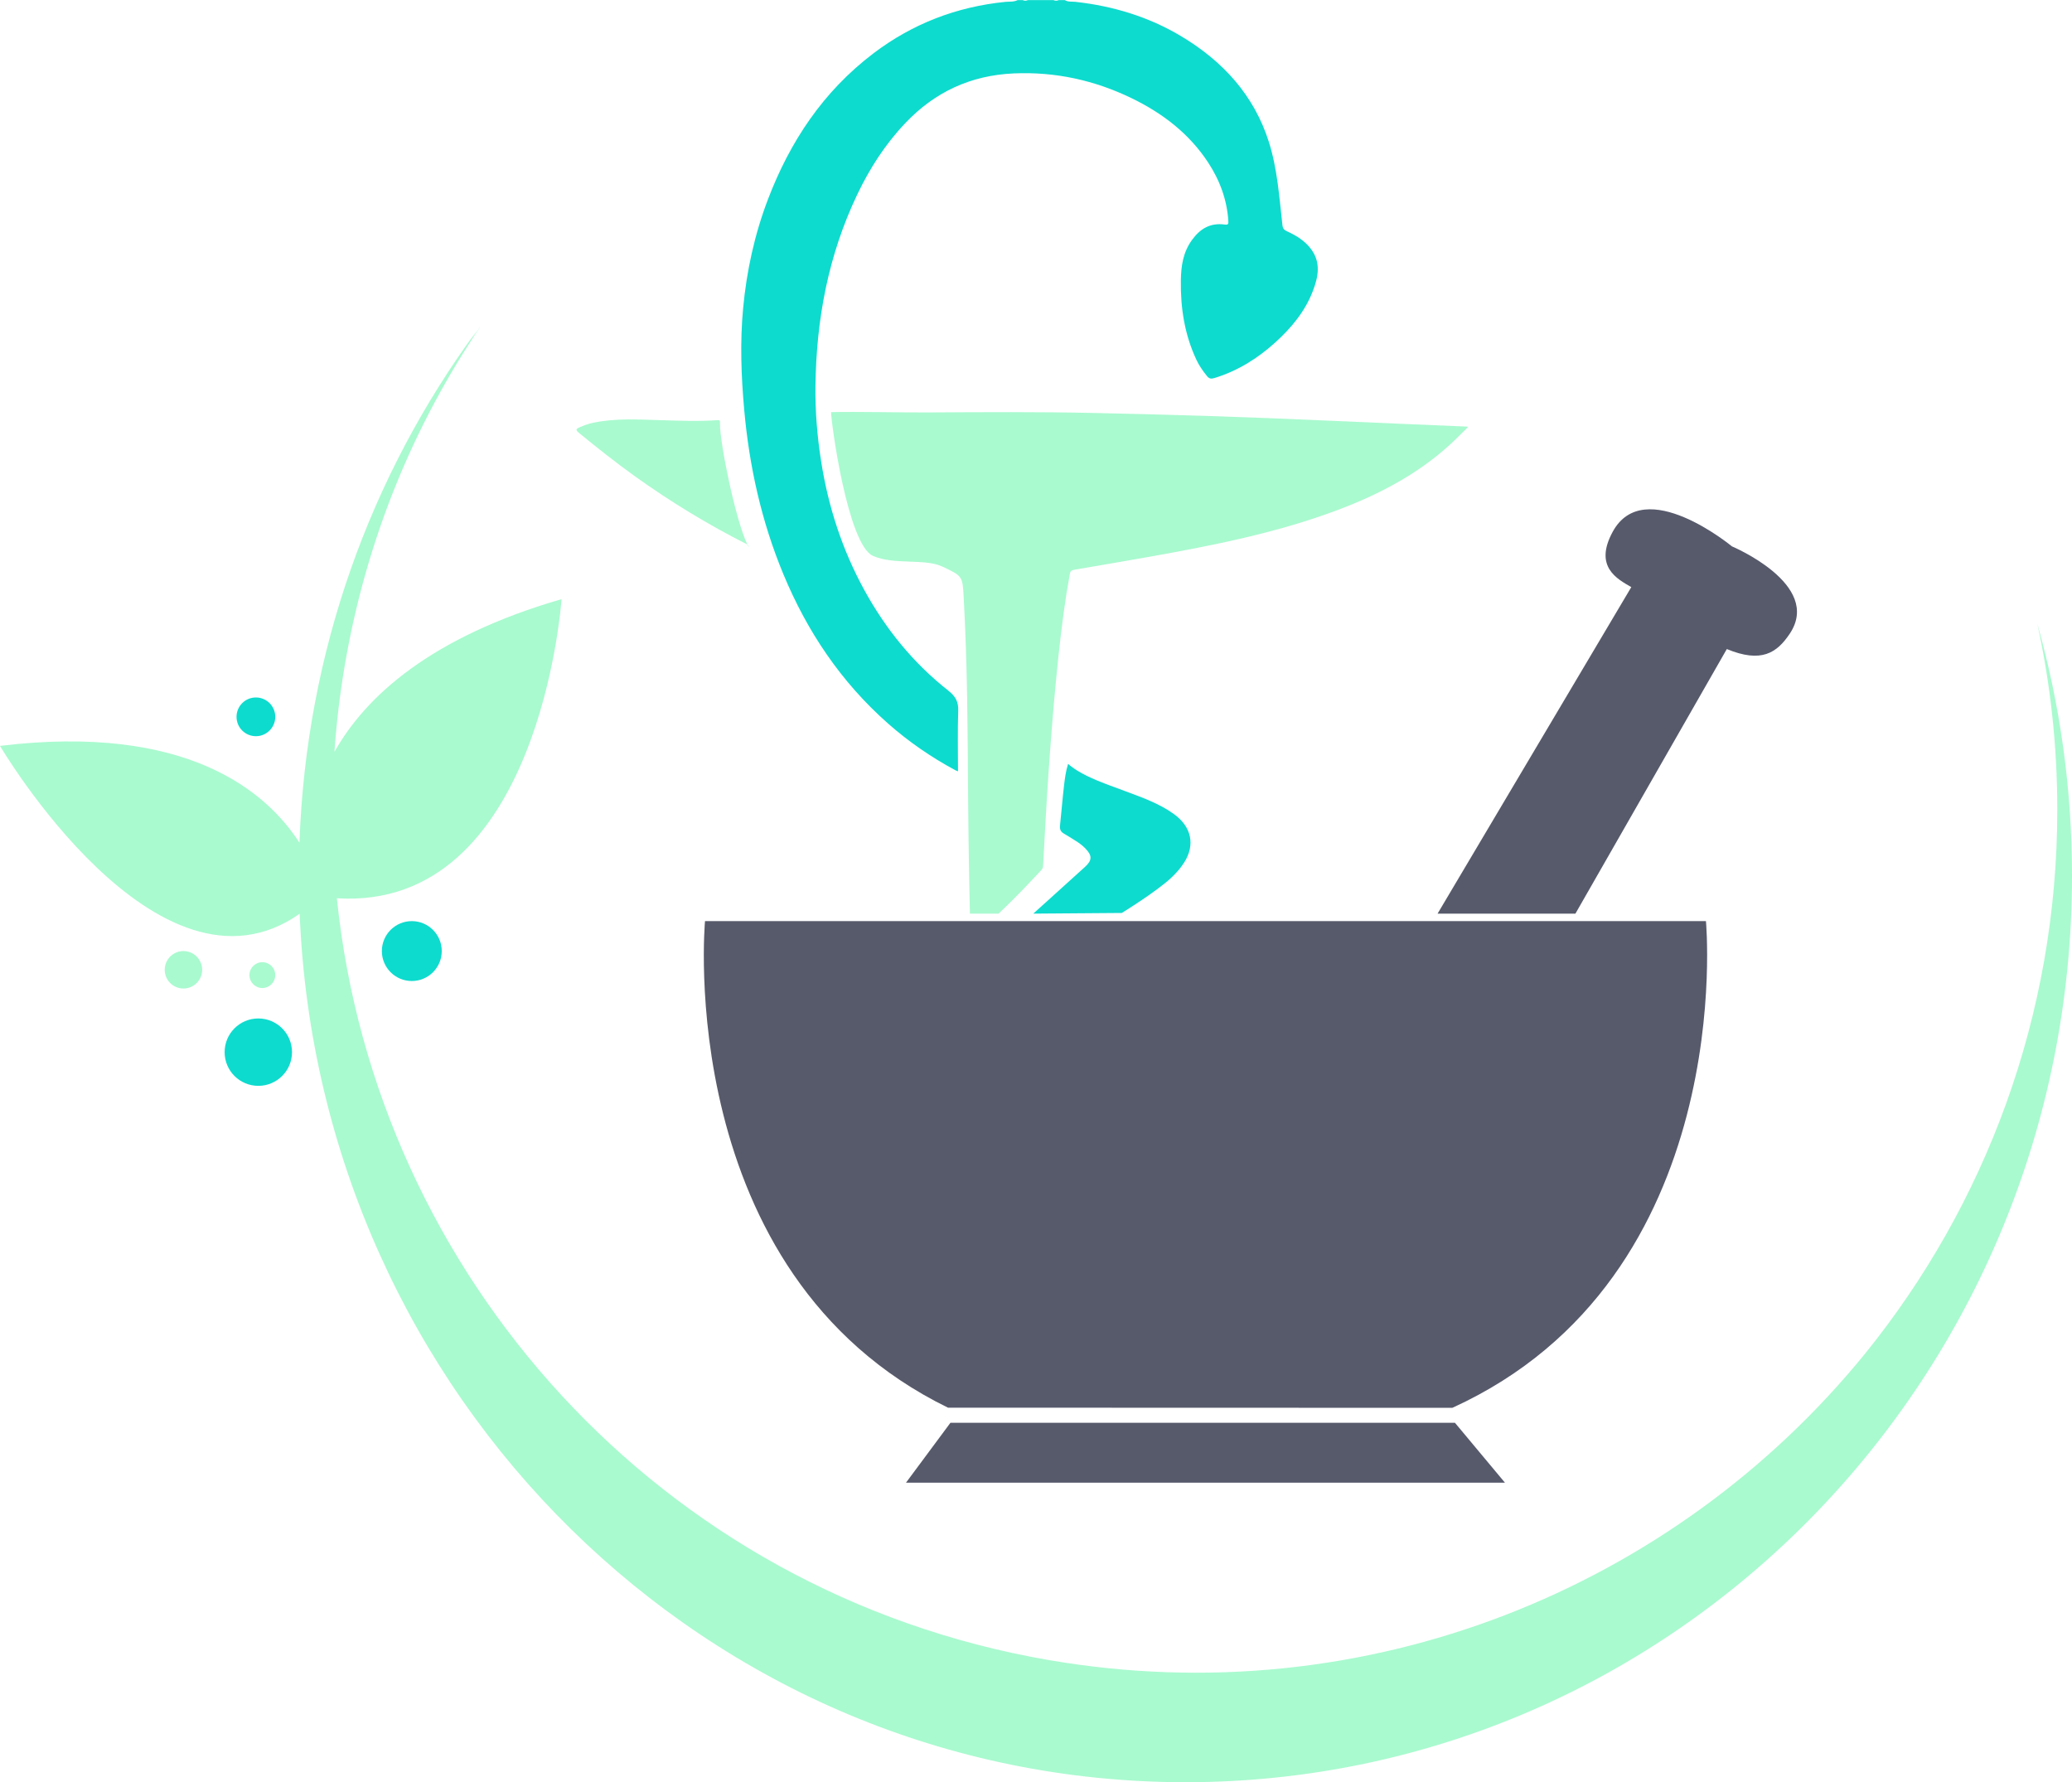
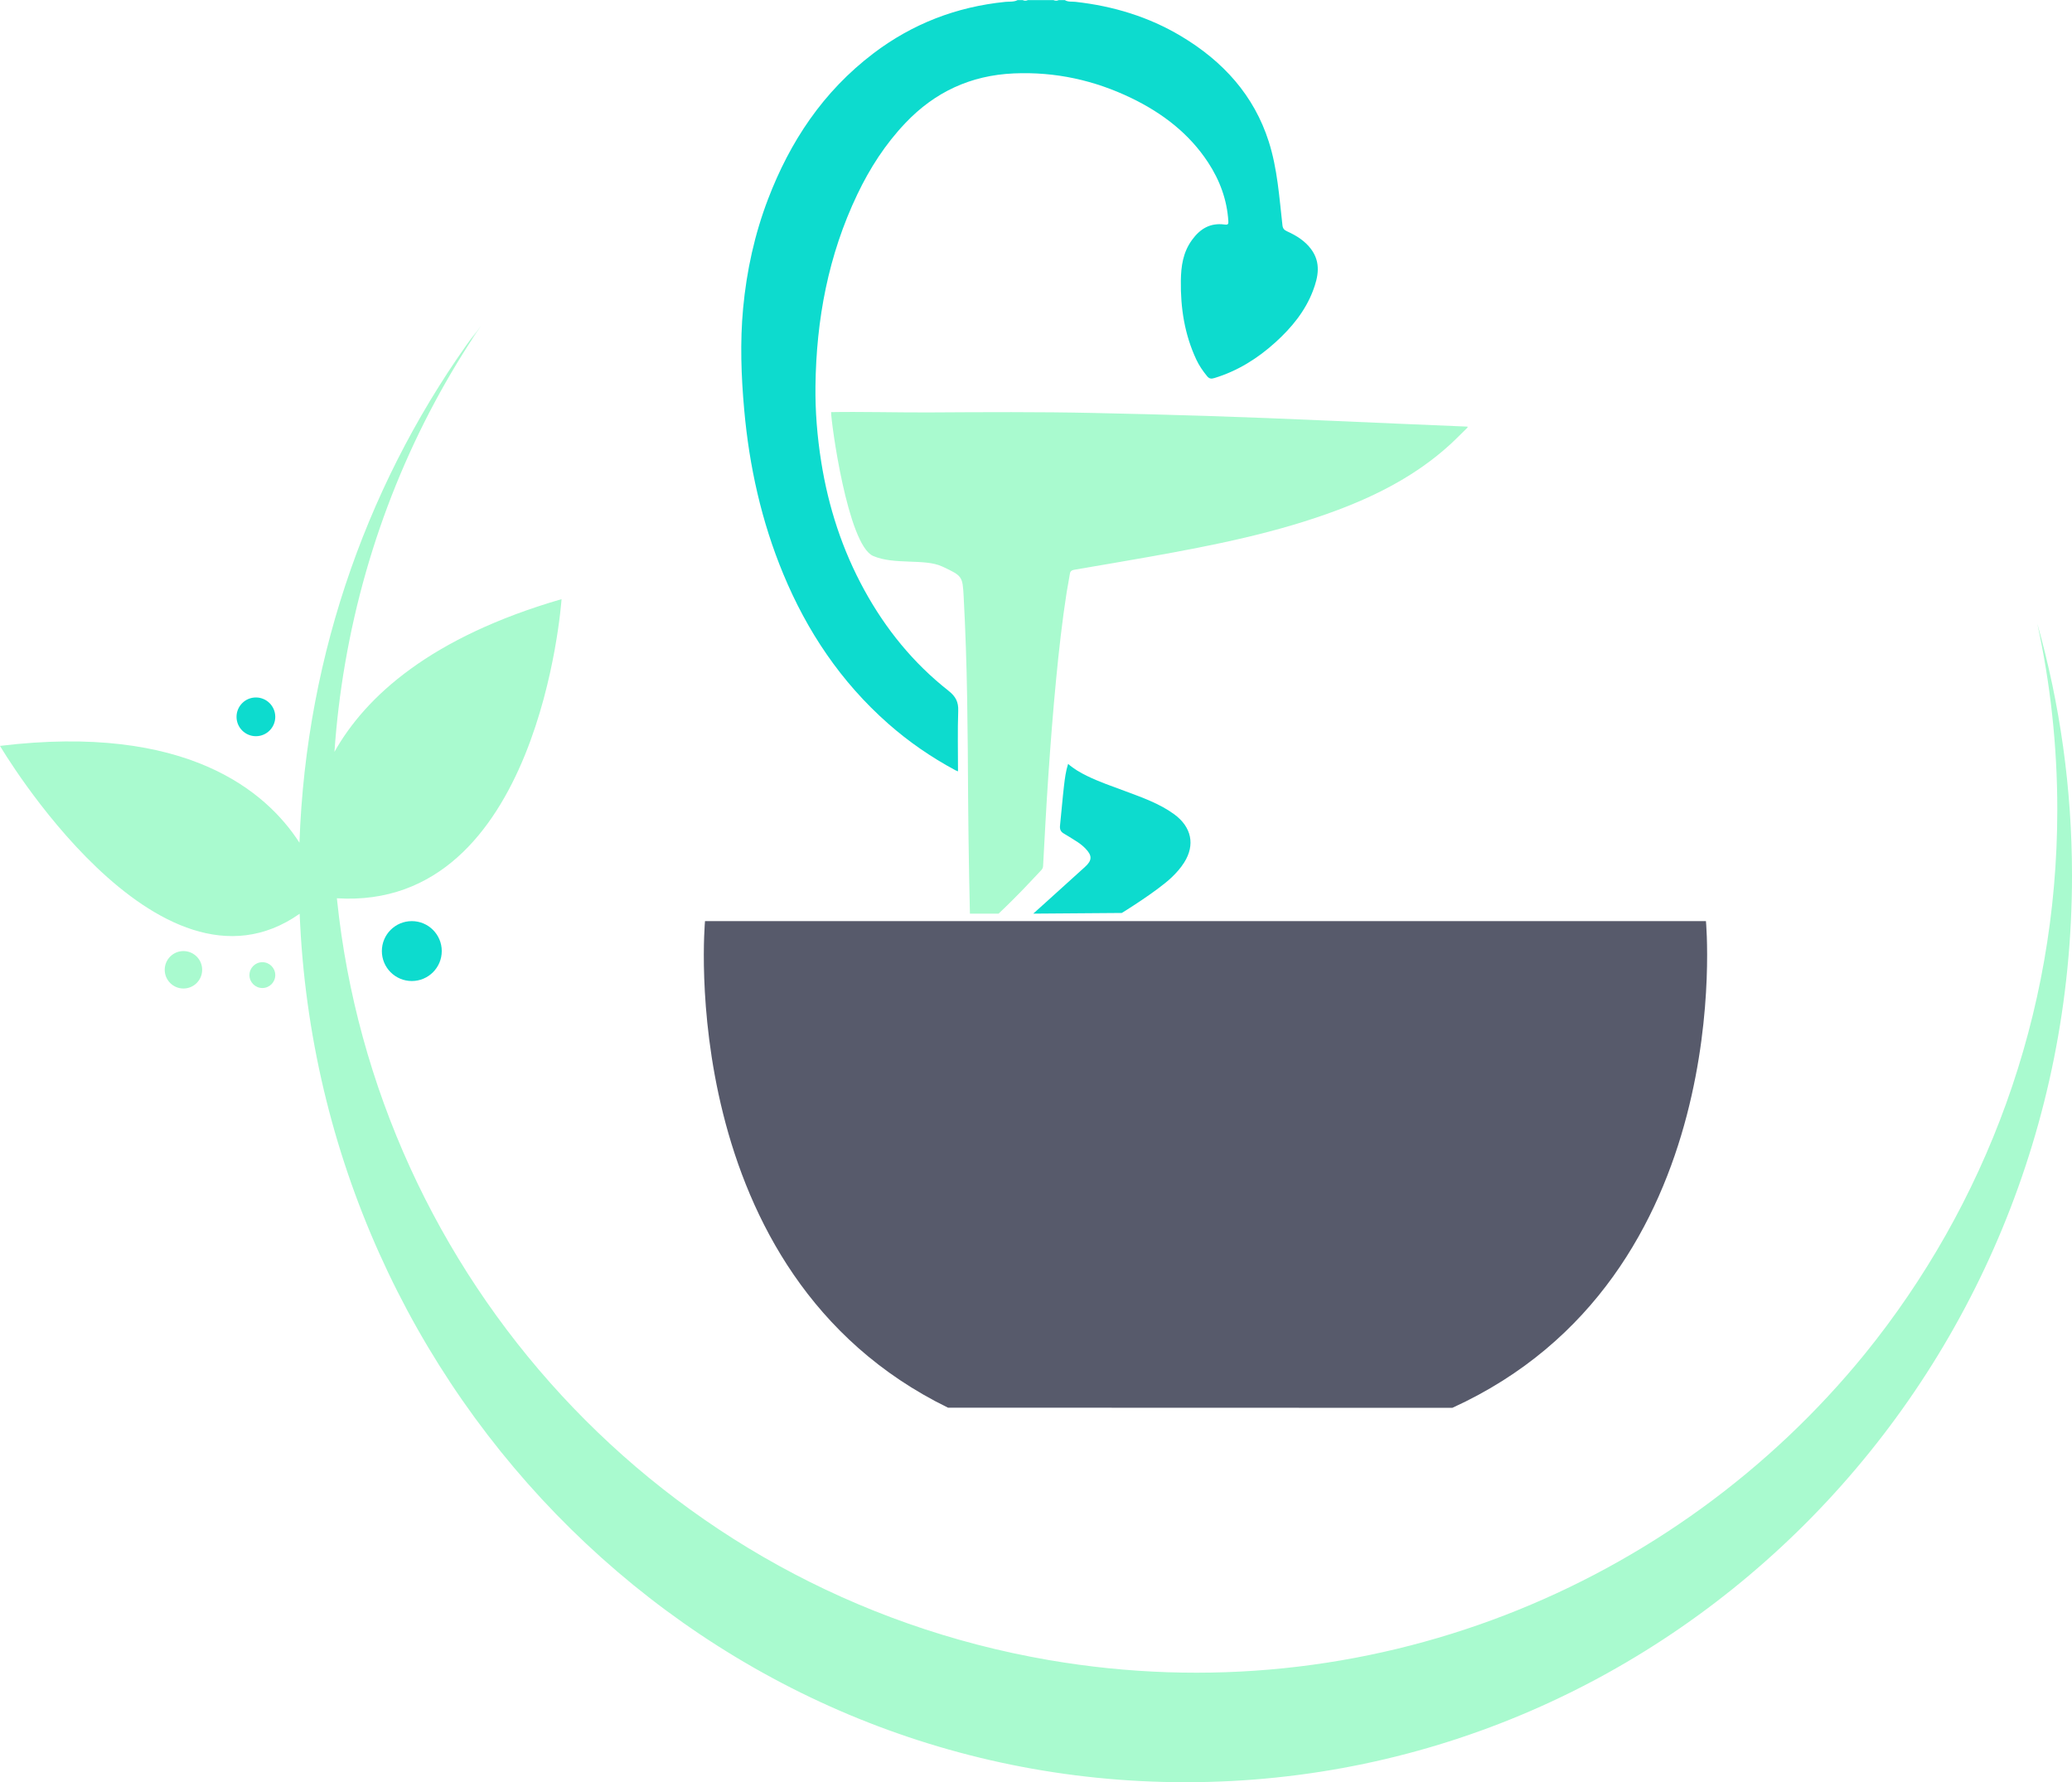
<svg xmlns="http://www.w3.org/2000/svg" width="386" height="332" viewBox="0 0 386 332" fill="none">
  <path d="M317.806 171.591H131.339C131.339 171.591 125.266 237.136 176.603 262.229L270.564 262.257C324.028 237.876 317.806 171.591 317.806 171.591Z" fill="#575A6B" />
-   <path d="M168.778 276.206L177.057 265.047H271.051L280.367 276.206H168.778Z" fill="#575A6B" />
-   <path d="M322.646 101.779C322.646 101.779 306.316 88.244 300.43 99.073C296.889 105.582 301.291 107.865 303.901 109.368L267.813 170.196H293.491L321.694 120.91C328.122 123.564 331.026 121.647 333.439 118.02C339.537 108.856 322.646 101.779 322.646 101.779Z" fill="#575A6B" />
  <path d="M76.717 182.75C79.799 182.75 82.297 180.252 82.297 177.171C82.297 174.089 79.799 171.591 76.717 171.591C73.636 171.591 71.138 174.089 71.138 177.171C71.138 180.252 73.636 182.75 76.717 182.75Z" fill="#0DDBCE" />
-   <path d="M48.123 202.278C51.589 202.278 54.4 199.468 54.4 196.001C54.4 192.535 51.589 189.724 48.123 189.724C44.656 189.724 41.846 192.535 41.846 196.001C41.846 199.468 44.656 202.278 48.123 202.278Z" fill="#0DDBCE" />
  <path d="M34.174 184.145C36.1 184.145 37.661 182.584 37.661 180.658C37.661 178.732 36.1 177.171 34.174 177.171C32.248 177.171 30.687 178.732 30.687 180.658C30.687 182.584 32.248 184.145 34.174 184.145Z" fill="#A9FACF" />
  <path d="M48.876 184.054C50.204 184.054 51.281 182.977 51.281 181.648C51.281 180.32 50.204 179.243 48.876 179.243C47.547 179.243 46.47 180.32 46.47 181.648C46.47 182.977 47.547 184.054 48.876 184.054Z" fill="#A9FACF" />
  <path d="M47.673 137.144C49.666 137.144 51.281 135.529 51.281 133.536C51.281 131.543 49.666 129.927 47.673 129.927C45.68 129.927 44.065 131.543 44.065 133.536C44.065 135.529 45.68 137.144 47.673 137.144Z" fill="#0DDBCE" />
  <path d="M273.392 79.472C264.833 79.108 256.272 78.758 247.715 78.372C240.014 78.025 232.313 77.725 224.61 77.474C217.668 77.246 210.726 77.085 203.781 76.931C193.542 76.704 183.305 76.77 173.065 76.83C167.936 76.86 159.959 76.667 154.83 76.772C154.799 78.52 157.905 101.501 162.654 103.564C166.606 105.279 172.263 104.003 175.519 105.526C179.305 107.297 179.319 107.345 179.525 111.175C179.864 117.46 180.066 123.75 180.173 130.044C180.281 136.343 180.321 142.639 180.355 148.938C180.381 153.69 180.466 158.44 180.542 163.19C180.59 166.128 180.69 170.196 180.69 170.196H186.032C186.032 170.196 187.854 168.498 190.408 165.873C191.584 164.663 192.723 163.422 193.885 162.202C194.118 161.957 194.298 161.734 194.318 161.363C194.622 155.794 194.911 150.224 195.289 144.659C195.7 138.62 196.163 132.586 196.746 126.56C197.272 121.123 197.872 115.698 198.717 110.296C198.895 109.152 199.147 108.018 199.315 106.873C199.397 106.313 199.778 106.195 200.262 106.112C204.888 105.318 209.517 104.546 214.138 103.72C226.082 101.587 237.971 99.24 249.297 94.969C256.928 92.091 264.009 88.361 269.963 82.97C271.145 81.9 272.251 80.757 273.392 79.648C273.392 79.592 273.392 79.532 273.392 79.472Z" fill="#A9FACF" />
  <path d="M189.571 0.023C188.856 0.393 188.053 0.273 187.297 0.347C178.115 1.269 169.926 4.474 162.74 9.921C153.289 17.089 147.157 26.433 143.086 37.081C140.571 43.659 139.09 50.455 138.438 57.422C137.847 63.742 138.075 70.047 138.642 76.351C139.585 86.871 141.848 97.112 145.936 106.961C150.337 117.559 156.608 126.996 165.464 134.807C169.27 138.163 173.451 141.048 177.976 143.483C178.106 143.553 178.25 143.601 178.469 143.694C178.469 139.879 178.38 136.146 178.51 132.422C178.569 130.776 178.054 129.746 176.681 128.665C170.095 123.481 164.986 117.143 161.044 109.965C156.899 102.419 154.312 94.406 152.983 86.008C152.242 81.325 151.858 76.619 151.916 71.897C152.068 59.529 154.297 47.546 159.717 36.2C162.03 31.357 164.917 26.855 168.699 22.885C174.105 17.204 180.759 14.024 188.891 13.674C196.626 13.341 203.897 14.954 210.756 18.265C216.612 21.091 221.563 24.922 225.062 30.261C227.252 33.602 228.581 37.224 228.831 41.174C228.866 41.709 228.809 41.916 228.142 41.827C225.429 41.466 223.561 42.633 222.056 44.707C220.379 47.016 220.025 49.579 219.986 52.251C219.912 57.349 220.67 62.303 222.873 67.003C223.39 68.103 224.08 69.108 224.862 70.064C225.271 70.564 225.633 70.608 226.24 70.423C230.599 69.097 234.292 66.76 237.57 63.801C240.613 61.053 243.154 57.953 244.594 54.17C245.585 51.568 246.117 48.929 244.253 46.416C243.124 44.892 241.542 43.894 239.807 43.109C239.231 42.848 238.979 42.577 238.908 41.933C238.317 36.711 237.976 31.446 236.362 26.378C233.631 17.809 227.903 11.43 219.995 6.715C213.993 3.137 207.396 1.126 200.36 0.343C199.702 0.269 198.985 0.4 198.375 0.023C197.993 0.023 197.61 0.023 197.226 0.023C196.906 0.171 196.587 0.171 196.268 0.023C194.673 0.023 193.079 0.023 191.483 0.023C191.163 0.171 190.844 0.171 190.525 0.023C190.21 0.023 189.89 0.023 189.571 0.023Z" fill="#0DDBCE" />
  <path d="M208.986 170.071C208.986 170.071 215.501 166.071 218.25 163.464C219.147 162.612 219.954 161.697 220.605 160.67C222.683 157.393 221.979 154.046 218.745 151.685C215.986 149.671 212.742 148.547 209.539 147.349C207.173 146.464 204.775 145.656 202.513 144.547C201.27 143.938 200.076 143.261 198.979 142.299C198.545 143.677 198.376 145.017 198.22 146.347C197.93 148.815 197.742 151.293 197.477 153.762C197.405 154.428 197.548 154.923 198.203 155.288C198.925 155.689 199.604 156.157 200.309 156.585C200.992 157 201.627 157.466 202.176 158.029C203.493 159.378 203.489 160.255 202.126 161.491C195.78 167.249 192.491 170.196 192.491 170.196L208.986 170.071Z" fill="#0DDBCE" />
-   <path d="M139.23 101.434C137.025 96.86 134.1 82.594 134.123 78.84C134.125 78.483 134.204 78.225 133.636 78.267C130.076 78.532 126.515 78.366 122.952 78.265C118.787 78.148 114.606 77.885 110.476 78.762C109.614 78.944 108.788 79.245 107.978 79.597C107.354 79.869 107.15 80.056 107.818 80.604C111.233 83.405 114.692 86.148 118.279 88.719C124.95 93.499 131.928 97.745 139.23 101.434C139.646 102.297 139.488 101.564 139.23 101.434Z" fill="#A9FACF" />
  <path fill-rule="evenodd" clip-rule="evenodd" d="M87.611 63.442C87.972 62.884 88.335 62.328 88.702 61.775C69.086 88.479 57.032 121.323 55.788 156.98C49.606 147.396 34.748 134.735 0 138.947C0 138.947 29.353 188.844 55.825 170.216C59.467 260.195 131.953 332 220.841 332C312.056 332 386 256.384 386 163.109C386 146.819 383.743 131.068 379.532 116.162C381.973 127.323 383.261 138.915 383.261 150.812C383.261 189.236 369.833 224.517 347.423 252.197C311.98 295.761 254.693 319.449 195.403 309.247C122.837 296.761 70.069 237.433 62.79 167.634C62.78 167.535 62.77 167.436 62.76 167.336C100.405 169.684 104.554 112.442 104.614 111.621L104.615 111.612C80.214 118.694 68.134 129.716 62.308 140.05C62.683 134.603 63.337 129.123 64.283 123.626C68.297 100.302 77.151 79.023 89.635 60.643C88.951 61.568 88.276 62.501 87.611 63.442Z" fill="#A9FACF" />
</svg>